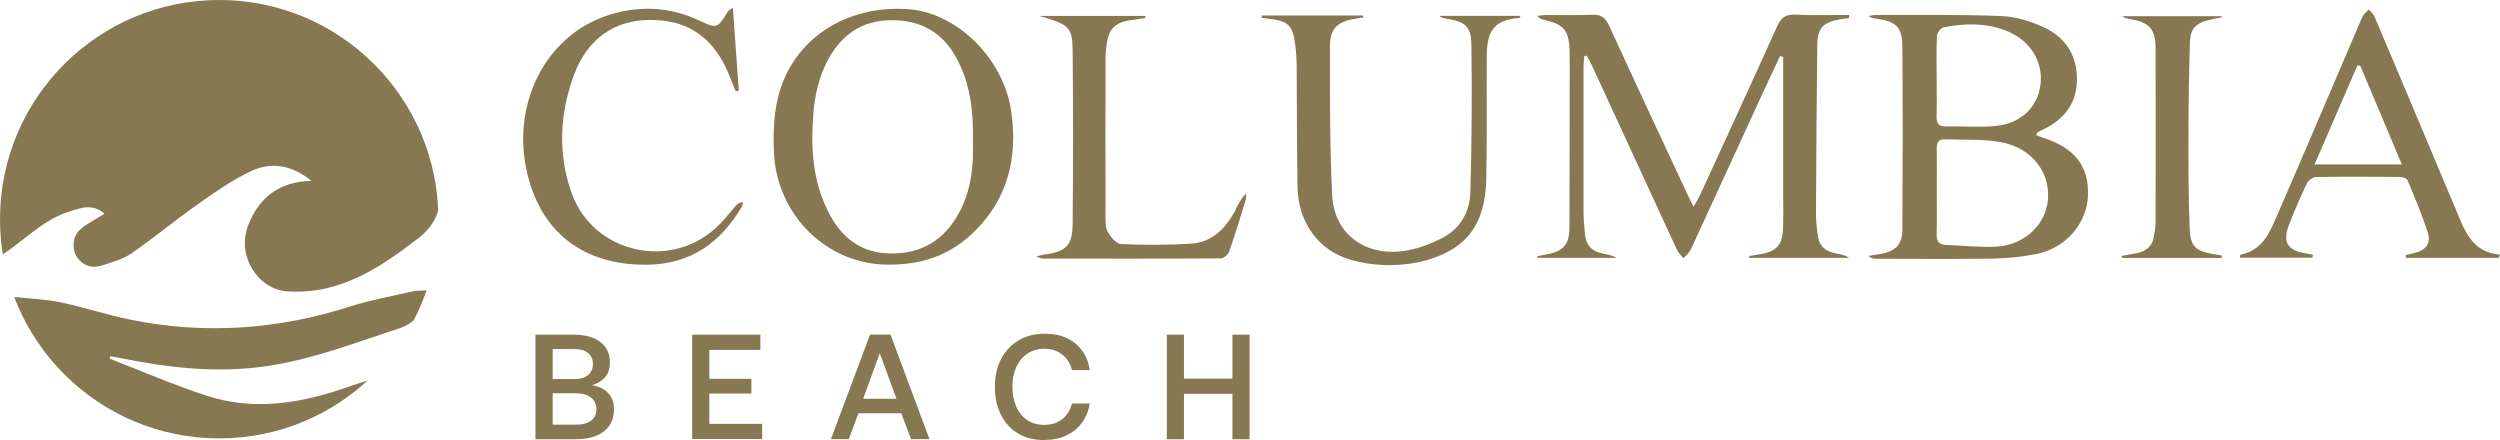
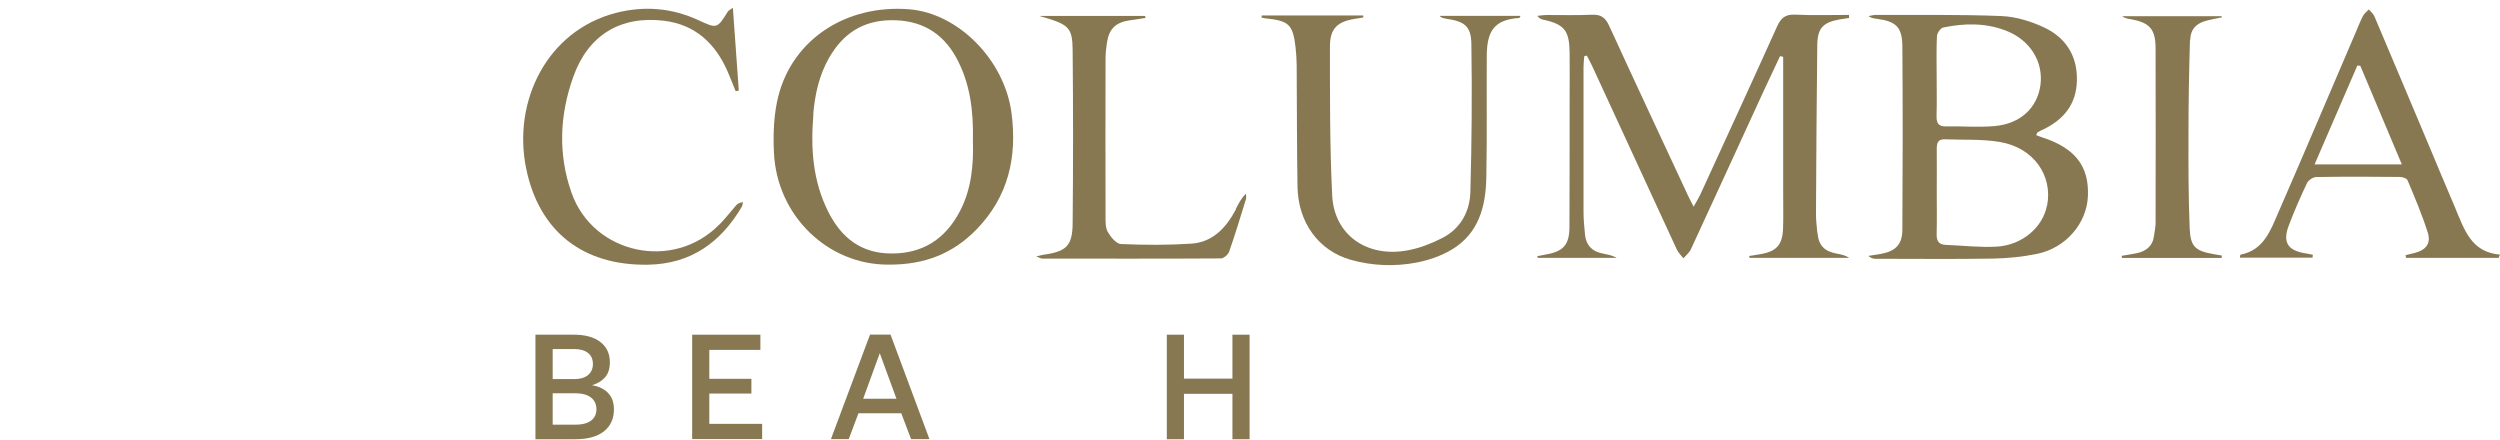
<svg xmlns="http://www.w3.org/2000/svg" id="Layer_1" data-name="Layer 1" version="1.1" viewBox="0 0 269.73 47.48">
  <defs>
    <style> .cls-1 { clip-path: url(#clippath); } .cls-2 { fill: #877851; } .cls-2, .cls-3 { stroke-width: 0px; } .cls-3 { fill: none; } </style>
    <clipPath id="clippath">
-       <circle class="cls-3" cx="23.65" cy="23.65" r="23.65" />
-     </clipPath>
+       </clipPath>
  </defs>
  <g>
    <path class="cls-2" d="M208.95,8.28c0-1.46-.04-2.92.03-4.38-.07,1.46-.03,2.92-.03,4.38,0,1.39.03,2.77-.01,4.16.04-1.38.01-2.77.01-4.16Z" />
    <path class="cls-2" d="M208.95,20.64c0-1.54.02-3.07,0-4.61.02,1.54,0,3.07,0,4.61,0,1.54.03,3.07-.01,4.61.04-1.54.01-3.07.01-4.61Z" />
    <path class="cls-2" d="M196.07,25.08c-.05-.67-.15-1.34-.14-2.01.03-6.07.07-12.14.14-18.21.02-1.82.62-2.45,2.44-2.77.33-.06.66-.1.99-.15,0-.11,0-.22-.01-.33-1.94,0-3.88.06-5.81-.03-1.04-.05-1.53.35-1.94,1.26-2.74,6.08-5.53,12.13-8.31,18.19-.18.38-.41.74-.7,1.27-.29-.57-.48-.92-.65-1.29-2.83-6.08-5.68-12.15-8.47-18.24-.41-.89-.9-1.23-1.87-1.18-1.61.08-3.24.02-4.85.03-.34,0-.68.06-1.02.09.21.29.41.36.62.41,2.28.49,2.83,1.17,2.86,3.55.02,1.61,0,3.22,0,4.84,0,4.65,0,9.3-.02,13.95,0,1.97-.66,2.68-2.6,3.01-.29.05-.58.12-.87.17.02.06.04.12.05.18h8.51c-.52-.3-1.07-.37-1.6-.49-1.09-.23-1.7-.91-1.81-2.01-.08-.82-.16-1.64-.16-2.46-.01-5.21,0-10.42,0-15.64,0-.39.05-.77.08-1.16.09-.02.19-.04.28-.06.19.38.4.75.58,1.14,3.04,6.6,6.08,13.2,9.13,19.79.16.35.47.63.71.94.27-.32.63-.6.8-.97,2.61-5.64,5.2-11.3,7.79-16.94.6-1.3,1.22-2.6,1.83-3.9.11.02.23.04.34.07v1.16c0,4.5,0,9,0,13.5,0,1.28.03,2.55-.01,3.82-.06,1.84-.73,2.55-2.55,2.83-.37.06-.74.12-1.11.18.01.07.03.13.04.2h10.76c-.45-.29-.91-.38-1.37-.46-1.35-.25-1.95-.91-2.06-2.27Z" />
    <path class="cls-2" d="M220.47,14.87c-.25-.08-.49-.18-.78-.29.08-.17.1-.27.15-.3.19-.12.39-.22.6-.31,2.21-1.06,3.57-2.71,3.64-5.23.08-2.67-1.17-4.67-3.54-5.78-1.43-.67-3.06-1.17-4.62-1.23-4.51-.18-9.03-.1-13.55-.12-.26,0-.51.08-.77.13.31.23.61.25.9.29,2.06.27,2.73.88,2.75,2.96.05,6.59.04,13.19,0,19.78,0,1.62-.75,2.35-2.36,2.63-.43.07-.87.14-1.31.21.29.26.54.31.79.31,4.22,0,8.43.05,12.65-.02,1.6-.03,3.23-.19,4.8-.52,3.09-.64,5.33-3.3,5.45-6.22.14-3.2-1.36-5.15-4.81-6.3ZM208.95,8.28c0-1.46-.04-2.92.03-4.38.02-.33.38-.87.67-.93,2.27-.47,4.54-.52,6.76.33,2.59.99,4.07,3.33,3.74,5.87-.33,2.44-2.14,4.18-4.92,4.43-1.74.16-3.51,0-5.27.04-.91.02-1.04-.45-1.02-1.2.04-1.38.01-2.77.01-4.16ZM220.85,22.17c-.44,2.35-2.67,4.29-5.44,4.44-1.82.1-3.66-.12-5.48-.19-.77-.03-1-.44-.98-1.18.04-1.54.01-3.07.01-4.61,0-1.54.02-3.07,0-4.61,0-.63.17-1.02.88-.99,1.98.08,4-.04,5.94.29,3.61.61,5.71,3.59,5.09,6.85Z" />
    <path class="cls-2" d="M95.76,28.55c4.05.05,7.08-1.23,9.57-3.77,3.46-3.54,4.44-7.83,3.8-12.62-.76-5.69-5.73-10.74-11.05-11.16-6.75-.53-12.53,3.21-14.1,9.36-.5,1.95-.57,4.06-.48,6.09.32,6.9,5.87,12.09,12.26,12.1ZM87.74,12.35c.18-2.14.63-4.22,1.71-6.11,1.47-2.57,3.6-4.02,6.66-4.06,3.16-.04,5.52,1.26,7.04,4,1.53,2.77,1.89,5.8,1.82,8.99.08,2.61-.15,5.26-1.43,7.67-1.54,2.91-3.94,4.52-7.35,4.51-3.29,0-5.42-1.71-6.82-4.49-1.68-3.32-1.92-6.88-1.61-10.51Z" />
    <path class="cls-2" d="M156.02,2.02c1.99.29,2.7.78,2.73,2.75.08,5.32.04,10.64-.11,15.95-.06,2.11-1.06,3.95-3.03,4.96-1.15.59-2.41,1.08-3.68,1.32-4.42.85-7.99-1.63-8.2-5.93-.26-5.35-.24-10.71-.24-16.07,0-1.93.81-2.67,2.71-2.97.3-.05.6-.1.9-.15,0-.07-.02-.14-.03-.21h-10.94c0,.08-.01.15-.02.23.14.03.28.06.43.08,2.53.26,2.95.66,3.24,3.12.07.63.11,1.27.12,1.9.03,4.39.02,8.78.09,13.16.07,3.87,2.29,6.89,5.74,7.87,2.35.66,4.77.75,7.15.29,1.3-.25,2.62-.72,3.75-1.39,2.9-1.73,3.67-4.63,3.73-7.74.09-4.39.02-8.78.05-13.16.01-2.69.81-3.91,3.5-4.09.04,0,.07-.11.15-.23h-8.76c.23.23.48.27.72.3Z" />
    <path class="cls-2" d="M264.94,22.53c-.99-2.3-1.95-4.62-2.92-6.93-1.95-4.62-3.89-9.25-5.85-13.86-.12-.27-.39-.48-.6-.72-.21.23-.48.43-.62.69-.32.63-.58,1.3-.86,1.95-2.76,6.43-5.49,12.88-8.29,19.3-.84,1.94-1.58,4.04-4.08,4.52-.02,0-.02.13-.05.32h7.83c.01-.1.03-.2.04-.31-.29-.06-.58-.13-.87-.17-1.83-.3-2.4-1.19-1.75-2.93.59-1.58,1.27-3.12,1.99-4.64.15-.31.64-.64.99-.65,3.01-.05,6.02-.04,9.03-.01.29,0,.75.16.83.37.78,1.86,1.57,3.72,2.18,5.64.37,1.18-.22,1.9-1.45,2.2-.32.08-.63.16-.95.23.02.1.03.19.05.29h9.99c.05-.12.09-.23.14-.35-3.12-.26-3.83-2.72-4.79-4.94ZM249.72,17.75c1.59-3.68,3.1-7.18,4.62-10.68.11.01.21.02.32.03,1.47,3.49,2.94,6.98,4.48,10.64h-9.41Z" />
    <path class="cls-2" d="M77.61,24.22c-4.94,5.06-13.6,3.23-15.95-3.43-1.47-4.17-1.28-8.42.21-12.55,1.6-4.45,5.07-6.57,9.77-6,3.37.41,5.55,2.45,6.87,5.49.3.7.57,1.4.86,2.11l.34-.07c-.21-2.91-.42-5.82-.64-8.93-.37.27-.48.31-.53.39-1.16,1.87-1.18,1.88-3.18.95-2.88-1.33-5.85-1.57-8.9-.79-7.48,1.93-11.16,9.58-9.7,16.75,1.39,6.86,6.16,10.54,13.16,10.42,4.63-.08,7.85-2.41,10.12-6.26.08-.14.08-.32.12-.48-.39.02-.6.17-.77.37-.6.68-1.14,1.4-1.77,2.04Z" />
    <path class="cls-2" d="M133.36,22.56c-1.05,1.98-2.48,3.58-4.86,3.73-2.51.16-5.04.15-7.55.04-.51-.02-1.12-.76-1.43-1.31-.27-.48-.24-1.16-.24-1.76-.02-5.66-.01-11.32,0-16.98,0-.56.07-1.12.15-1.67.23-1.52.95-2.2,2.48-2.42.56-.08,1.12-.16,1.68-.25-.01-.07-.02-.15-.04-.22h-11.42c3.19.91,3.57,1.18,3.6,3.7.06,6.22.06,12.45,0,18.67-.02,2.44-.69,3.05-3.12,3.39-.17.02-.34.08-.81.19.43.16.53.23.63.23,6.43,0,12.87.02,19.3-.02.31,0,.78-.42.89-.74.65-1.87,1.23-3.77,1.81-5.66.05-.18,0-.38,0-.58-.52.49-.8,1.08-1.1,1.65Z" />
    <path class="cls-2" d="M236.3,4.35c.04-1.24.68-1.87,1.91-2.16.5-.12,1.01-.22,1.52-.32-.01-.04-.03-.08-.04-.12h-10.72c.29.23.58.26.87.31,2.08.37,2.72,1.05,2.73,3.15.02,6.3.01,12.6,0,18.89,0,.44-.12.89-.17,1.33-.14,1.14-.87,1.69-1.92,1.9-.52.11-1.05.18-1.57.27,0,.08.02.15.03.23h10.77c0-.09,0-.17,0-.26-.29-.05-.58-.1-.87-.15-1.94-.34-2.5-.78-2.59-2.73-.14-3.44-.14-6.89-.13-10.34,0-3.33.06-6.67.16-10Z" />
  </g>
  <g class="cls-1">
    <g>
      <path class="cls-2" d="M33.6,19.51c-1.97-1.61-4.23-2.12-6.48-1.06-2.05.96-3.94,2.29-5.8,3.6-2.42,1.7-4.7,3.61-7.14,5.29-.93.64-2.11.95-3.21,1.31-1.07.34-2.02.03-2.67-.92-.55-.8-.5-2.18.29-2.91.75-.69,1.73-1.15,2.68-1.75-.54-.57-1.53-.86-2.47-.63-1.22.29-2.44.74-3.51,1.38-1.41.85-2.67,1.94-3.99,2.93-.36.26-.73.51-1.39.97-.08-1.96-.33-3.67-.2-5.34C.45,13.18,4.89,6.27,13.22,2.17c14.25-7.02,31.28,1.72,34.04,17.32.05.26.13.51.16.77q.44,3.35-2.26,5.42c-2.99,2.3-6.06,4.48-9.79,5.39-1.4.34-2.91.46-4.34.37-3.24-.21-5.46-3.84-4.3-7,1.15-3.13,3.41-4.85,6.87-4.93Z" />
-       <path class="cls-2" d="M46.33,31.31c-.61,1.92-1.14,3.43-3.3,4.13-4.49,1.47-8.9,3.18-13.6,3.96-4.82.8-9.59.48-14.36-.38-1.06-.19-2.12-.39-3.2-.59,0,.16-.03.27-.01.28,3.5,1.35,6.95,2.86,10.52,4.01,4.75,1.53,9.51.89,14.18-.64,1.2-.39,2.38-.83,3.6-1.17-6.3,5.83-13.73,7.87-22.05,5.97-8.06-1.85-13.53-6.92-16.77-14.4.05-.15.09-.29.14-.44,1.69.18,3.4.24,5.06.58,2.53.53,5,1.36,7.53,1.87,8.02,1.63,15.91,1.07,23.7-1.42,2.14-.68,4.36-1.1,6.56-1.59.61-.14,1.25-.11,2-.17Z" />
    </g>
  </g>
  <g>
    <path class="cls-2" d="M57.77,36.11h4.14c1.25,0,2.21.27,2.88.8.68.53,1.01,1.26,1.01,2.18,0,.68-.17,1.22-.52,1.62-.35.4-.82.68-1.41.85.45.07.85.21,1.21.42.35.2.64.49.85.85.21.36.31.81.31,1.34,0,1-.36,1.79-1.07,2.36-.71.57-1.75.86-3.12.86h-4.28v-11.28ZM59.63,37.66v3.24h2.34c.64,0,1.14-.15,1.48-.44.34-.29.52-.69.52-1.19s-.17-.9-.52-1.18c-.34-.28-.84-.43-1.48-.43h-2.34ZM59.63,42.42v3.4h2.45c.74,0,1.3-.15,1.69-.44.39-.29.58-.71.58-1.23s-.2-.97-.6-1.27c-.4-.3-.96-.45-1.68-.45h-2.45Z" />
    <path class="cls-2" d="M74.68,36.11h7.36v1.64h-5.51v3.12h4.54v1.59h-4.54v3.27h5.7v1.64h-7.55v-11.28Z" />
    <path class="cls-2" d="M89.65,47.38l4.22-11.28h2.21l4.2,11.28h-1.98l-1.06-2.79h-4.62l-1.05,2.79h-1.92ZM93.13,43.02h3.59l-1.8-4.91-1.79,4.91Z" />
-     <path class="cls-2" d="M112.66,47.48c-1.1,0-2.04-.24-2.83-.72-.8-.48-1.41-1.15-1.84-2.01-.44-.86-.65-1.86-.65-3.01s.22-2.15.67-3.01c.45-.86,1.08-1.53,1.89-2.01.82-.48,1.78-.72,2.88-.72.87,0,1.64.16,2.32.48.68.32,1.23.78,1.66,1.37.43.59.7,1.28.82,2.08h-1.92c-.18-.71-.53-1.27-1.05-1.68-.52-.41-1.15-.62-1.92-.62-.71,0-1.32.17-1.84.52s-.92.83-1.2,1.45-.42,1.33-.42,2.13.14,1.5.41,2.13.67,1.11,1.18,1.46c.51.35,1.12.52,1.83.52.78,0,1.44-.21,1.96-.62.52-.41.87-.98,1.04-1.68h1.92c-.12.79-.4,1.47-.84,2.07-.44.6-1.01,1.06-1.71,1.38s-1.48.48-2.35.48Z" />
    <path class="cls-2" d="M125.89,36.11h1.85v4.74h5.23v-4.74h1.85v11.28h-1.85v-4.9h-5.23v4.9h-1.85v-11.28Z" />
  </g>
</svg>